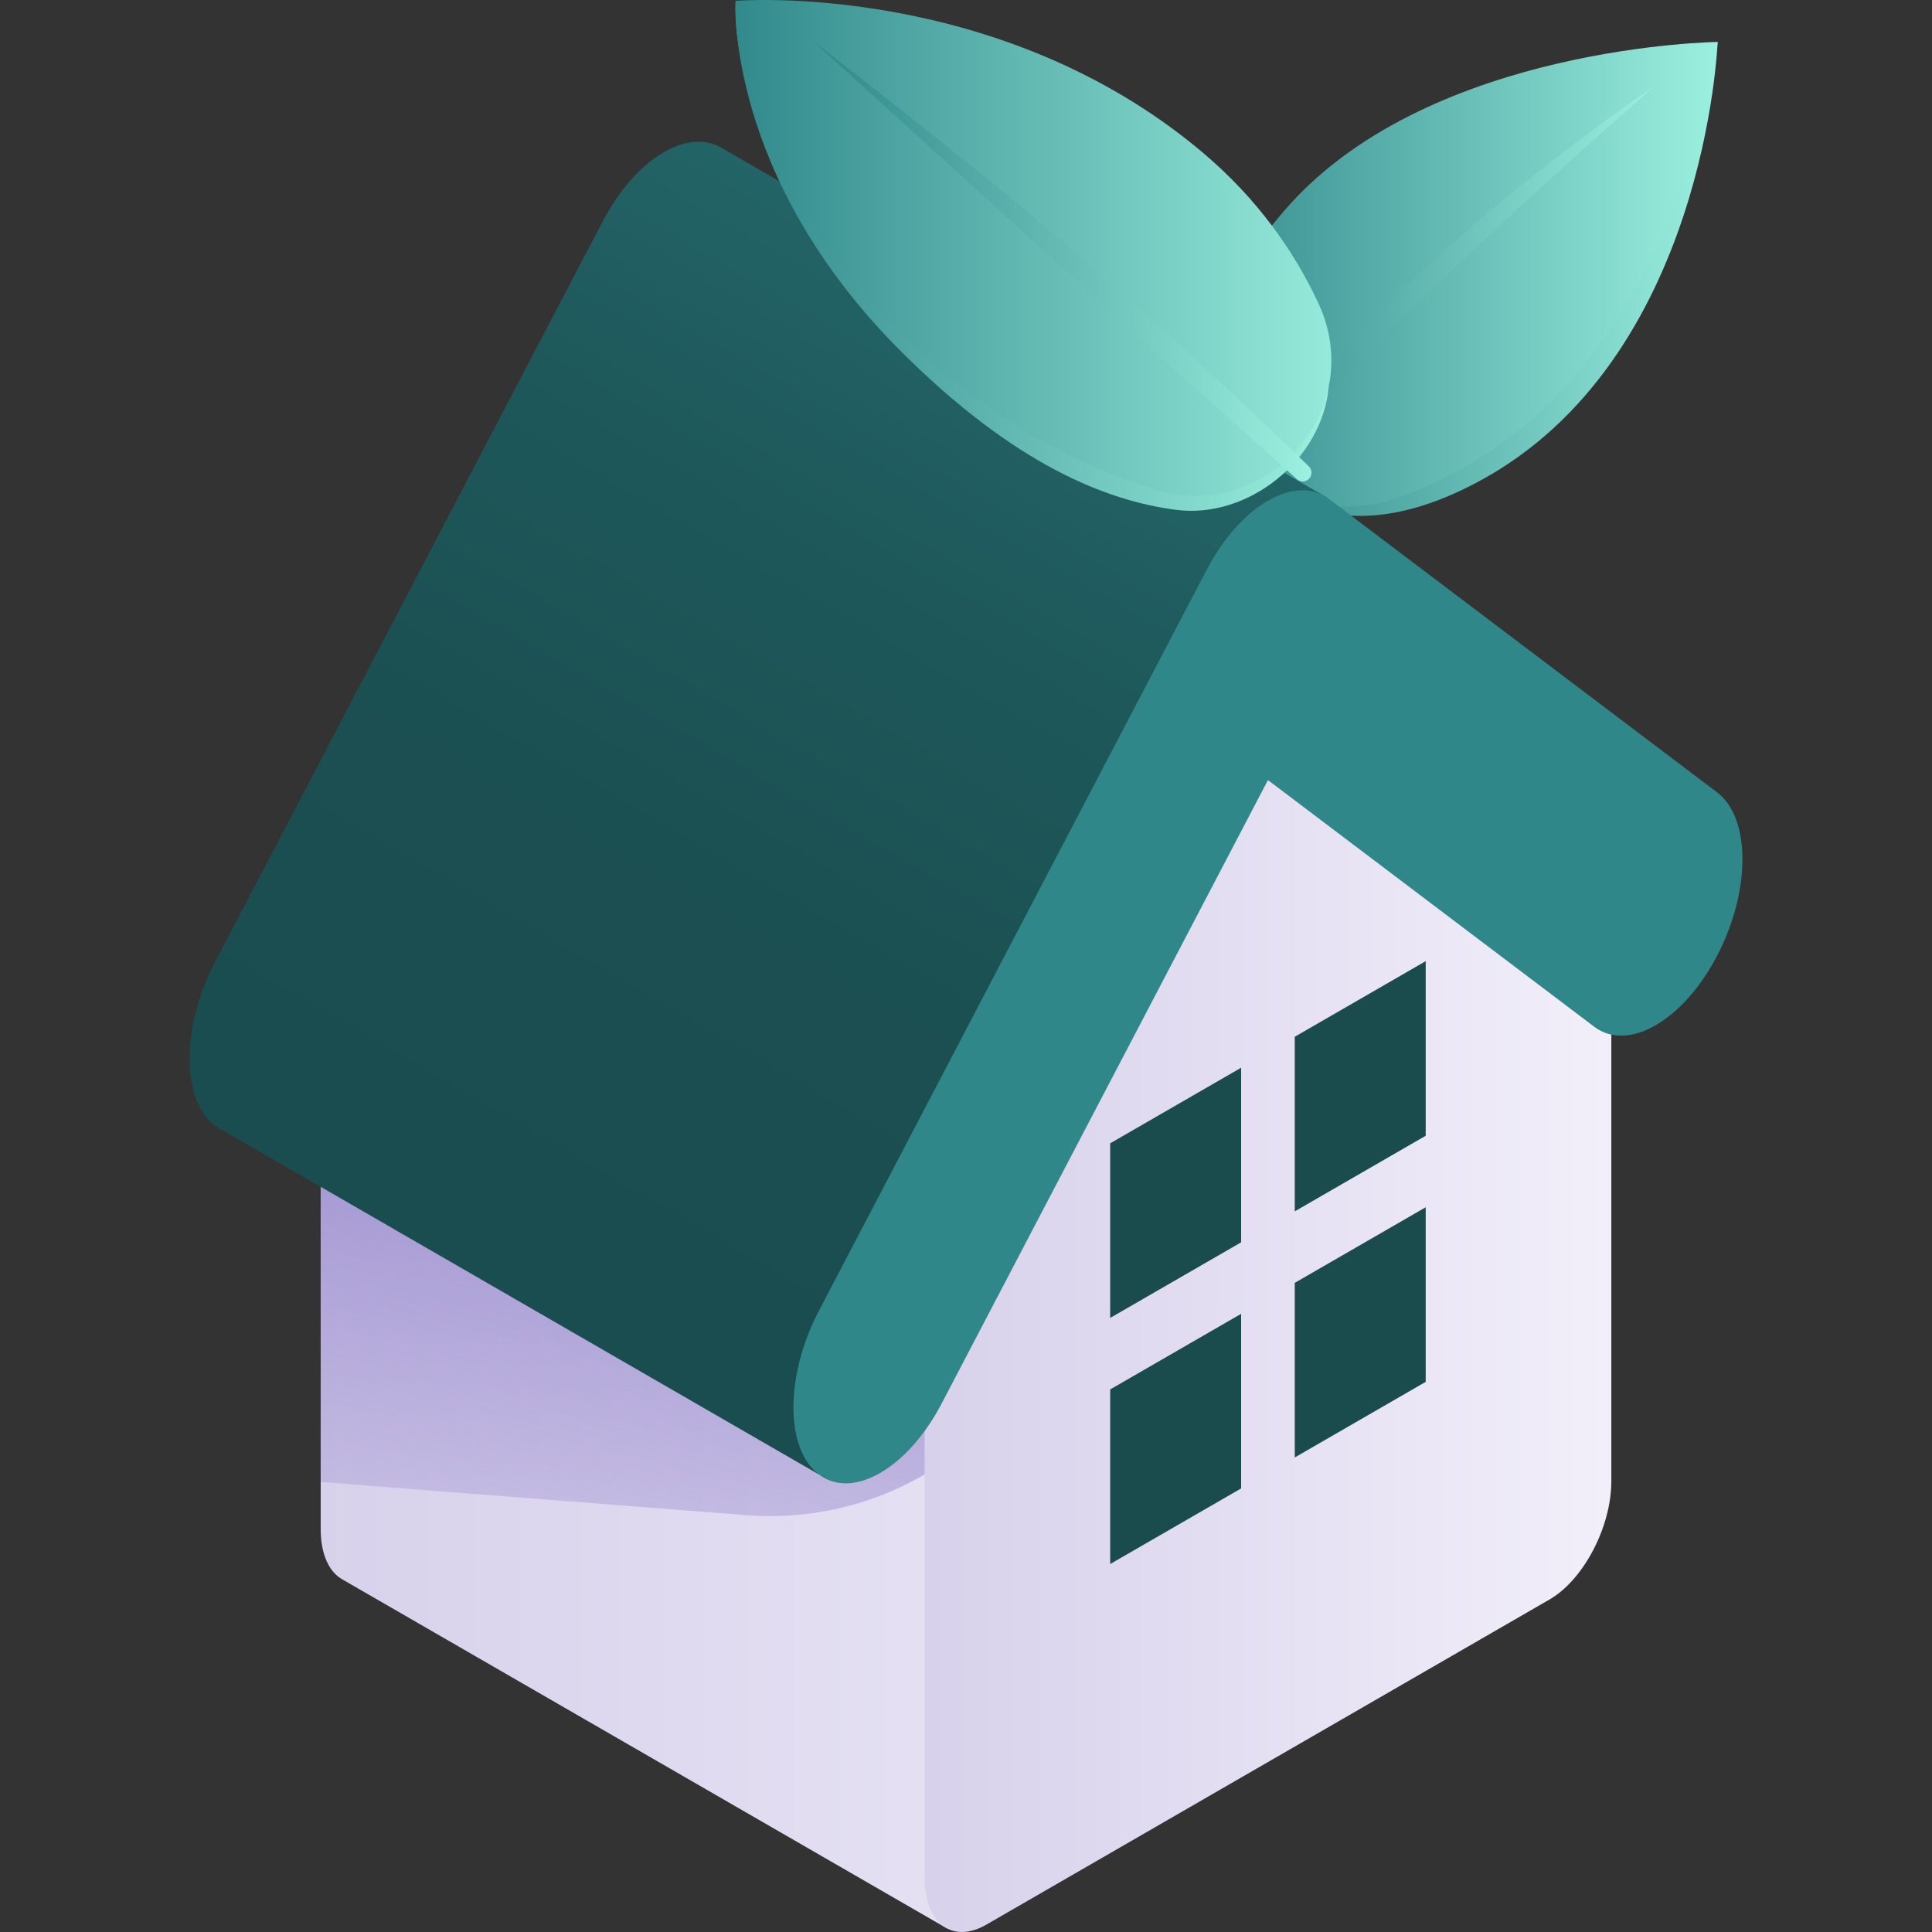
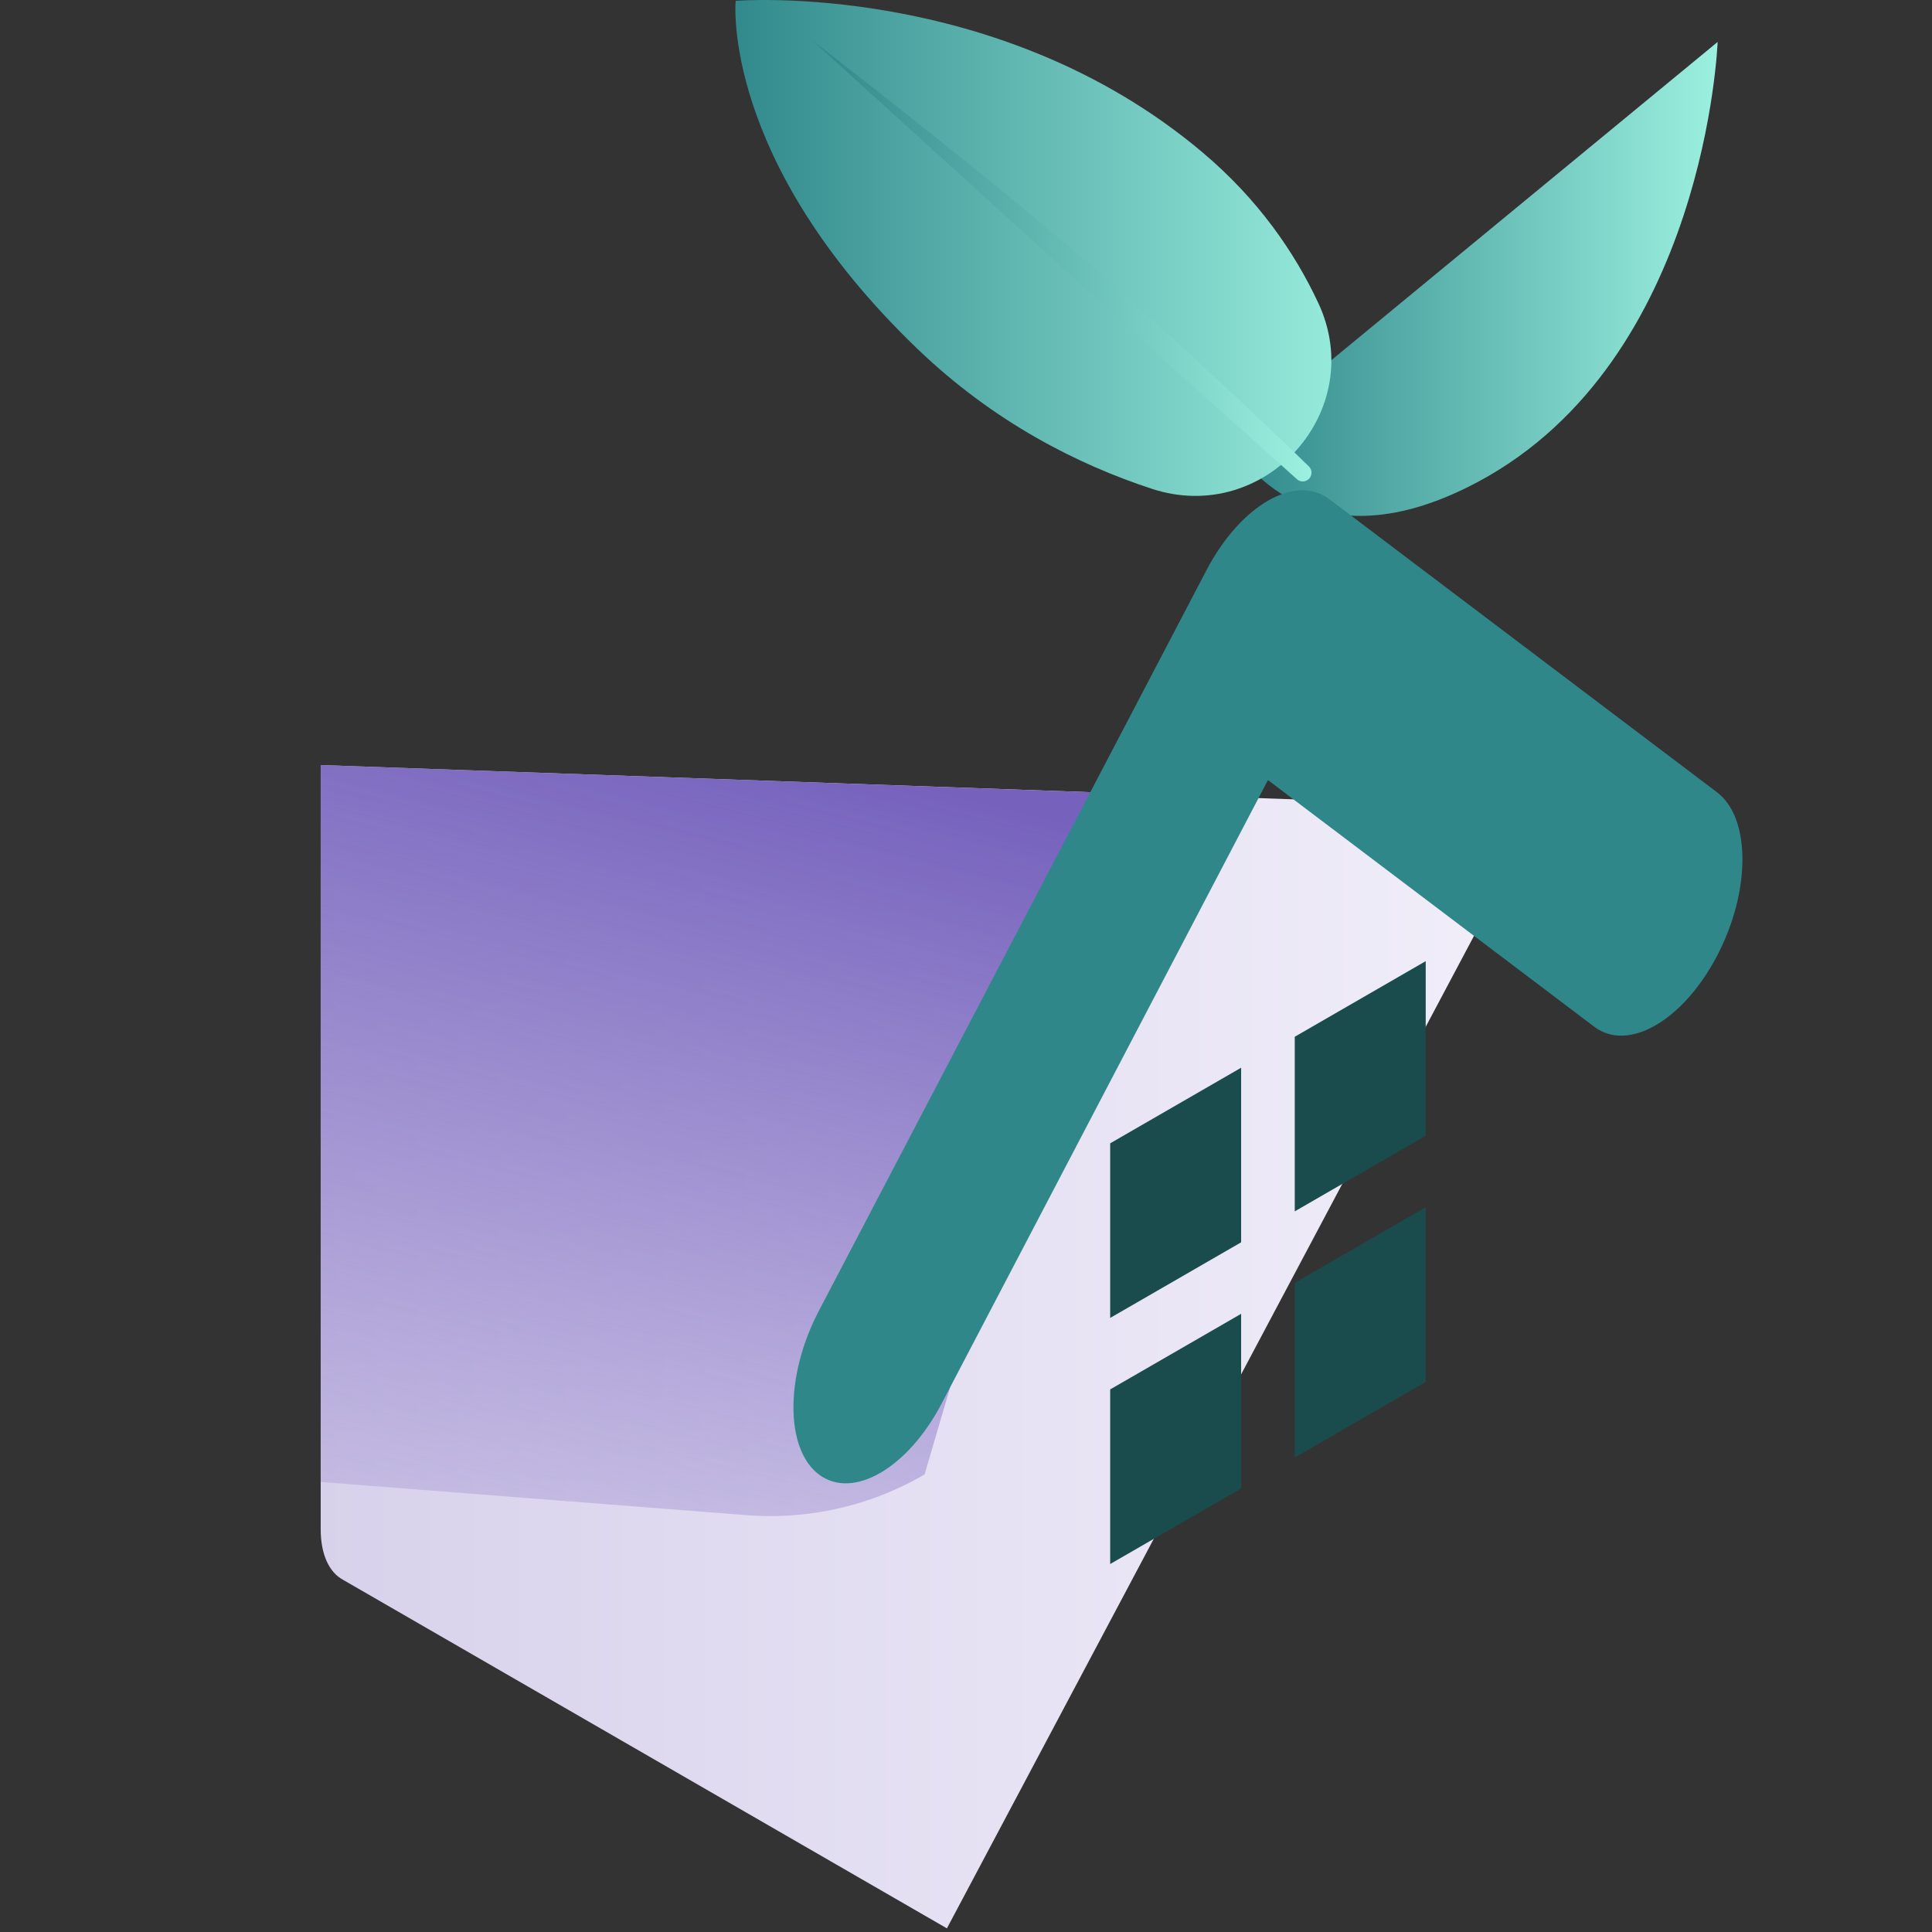
<svg xmlns="http://www.w3.org/2000/svg" xmlns:xlink="http://www.w3.org/1999/xlink" version="1.1" x="0" y="0" viewBox="0 0 512 512" style="enable-background:new 0 0 512 512" xml:space="preserve" class="">
  <rect x="0" y="0" width="512" height="512" fill="#333333" stroke="none" />
  <g>
    <linearGradient id="a">
      <stop offset="0" stop-color="#2f878a" />
      <stop offset="1" stop-color="#9bf0df" />
    </linearGradient>
    <linearGradient xlink:href="#a" id="c" x1="381.773" x2="490.214" y1="102.068" y2="-12.678" gradientUnits="userSpaceOnUse" />
    <linearGradient xlink:href="#a" id="d" x1="346.786" x2="455.186" y1="109.827" y2="1.427" gradientUnits="userSpaceOnUse" />
    <linearGradient xlink:href="#a" id="e" x1="297.068" x2="407.884" y1="191.37" y2="40.925" gradientUnits="userSpaceOnUse" />
    <linearGradient id="b">
      <stop offset="0" stop-color="#d7d1eb" />
      <stop offset="1" stop-color="#f2effa" />
    </linearGradient>
    <linearGradient xlink:href="#b" id="f" x1="246.797" x2="246.797" y1="362.856" y2="544.396" gradientUnits="userSpaceOnUse" />
    <linearGradient id="g" x1="194.217" x2="126.605" y1="195.68" y2="463.088" gradientUnits="userSpaceOnUse">
      <stop offset="0" stop-color="#7662bd" />
      <stop offset="1" stop-color="#7662bd" stop-opacity="0" />
    </linearGradient>
    <linearGradient xlink:href="#b" id="h" x1="301.19" x2="356.725" y1="218.701" y2="436.631" gradientUnits="userSpaceOnUse" />
    <linearGradient id="i" x1="108.97" x2="273.327" y1="362.165" y2="77.491" gradientUnits="userSpaceOnUse">
      <stop offset="0" stop-color="#1a4c4e" />
      <stop offset=".426" stop-color="#1b4f51" />
      <stop offset=".752" stop-color="#1e585b" />
      <stop offset="1" stop-color="#236568" />
    </linearGradient>
    <linearGradient xlink:href="#a" id="j" x1="283.821" x2="192.791" y1="87.888" y2="7.991" gradientUnits="userSpaceOnUse" />
    <linearGradient xlink:href="#a" id="k" x1="352.508" x2="194.546" y1="128.139" y2="-7.679" gradientUnits="userSpaceOnUse" />
    <linearGradient xlink:href="#a" id="l" x1="353.315" x2="264.444" y1="152.33" y2="47.542" gradientUnits="userSpaceOnUse" />
    <path fill="url(#a)" d="M455.189 11.118s-3.047 84.169-63.414 116.526c-47.262 25.333-65.379-10.429-65.379-10.429z" opacity="1" data-original="url(#a)" />
-     <path fill="url(#a)" d="M369.018 132.33c-28.882 9.608-56.449-18.224-46.306-46.922 3.537-10.008 9.53-20.701 19.241-31.386 38.207-42.036 113.236-42.904 113.236-42.904s-10.156 95.924-86.171 121.212z" opacity="1" data-original="url(#a)" />
-     <path fill="url(#a)" d="M438.625 22.692s-45.691 30.695-76.645 64.021c-25.163 27.091-38.355 43.464-40.734 49.986a2.07 2.07 0 0 0 .902 2.494 2.074 2.074 0 0 0 2.924-.881c3.644-7.556 22.575-30.376 46.213-53.68 29.075-28.664 67.34-61.94 67.34-61.94z" opacity="1" data-original="url(#a)" />
    <path fill="url(#b)" d="M84.985 202.748v202.511c0 6.77 2.309 11.487 5.933 13.407l-.001.003 160.024 92.366 157.667-296.881z" opacity="1" data-original="url(#b)" />
    <path fill="url(#g)" d="M84.985 202.748v189.983l112.89 8.802a81.124 81.124 0 0 0 47.146-10.785l52.954-180.493z" opacity="1" data-original="url(#g)" />
-     <path fill="url(#b)" d="m427.015 209.926-90.996-22.719-90.996 107.913v202.51c0 12.079 7.344 17.631 16.403 12.4l149.187-86.133c9.059-5.23 16.403-19.262 16.403-31.341v-182.63z" opacity="1" data-original="url(#b)" />
-     <path fill="url(#i)" d="M351.575 131.793 190.96 39.037l-.015.029c-9.036-5.139-22.663 3.232-31.226 19.595L56.972 254.977c-8.982 17.162-8.982 36.577 0 43.368.714.539 1.473.949 2.251 1.299l157.786 91.103z" opacity="1" data-original="url(#i)" class="" />
    <path fill="#2f878a" d="M438.765 271.699c-5.886 3.398-11.772 3.803-16.263.407l-86.483-65.379-86.484 165.242c-8.981 17.162-23.545 25.568-32.526 18.779-8.982-6.79-8.982-26.206 0-43.368l102.747-196.316c8.98-17.161 23.544-25.569 32.526-18.779l102.746 77.674c8.982 6.79 8.982 26.206 0 43.368-4.491 8.581-10.377 14.973-16.263 18.372z" opacity="1" data-original="#2f878a" />
    <g fill="#1a4c4e">
      <path d="m328.914 282.956-34.705 20.036v46.273l34.705-20.037zM294.209 368.211v46.272l34.705-20.037v-46.272zM343.123 386.243l34.704-20.037v-46.272l-34.704 20.036zM343.123 274.752v46.272l34.704-20.036v-46.273z" fill="#1a4c4e" opacity="1" data-original="#1a4c4e" />
    </g>
-     <path fill="url(#a)" d="M194.957.22s-2.93 46.328 44.021 93.099c29.834 29.72 54.01 39.333 72.603 41.789 19.227 2.539 38.911-13.374 40.548-32.699z" opacity="1" data-original="url(#a)" />
    <path fill="url(#a)" d="M305.275 129.546c29.952 9.814 57.434-20.687 44.09-49.241-6.286-13.452-15.93-27.473-30.672-39.911C264.391-5.422 194.957.22 194.957.22s-4.052 42.036 48.113 92.175c20.272 19.485 42.546 30.709 62.205 37.151z" opacity="1" data-original="url(#a)" />
    <path fill="url(#a)" d="M346.891 126.892a2.32 2.32 0 0 0-.03-3.29c-13.476-13.151-34.065-32.256-50.468-46.886-29.274-26.11-81.027-65.909-81.027-65.909s46.576 42.202 81.314 73.979c16.144 14.769 34.531 30.905 47.006 42.201.92.835 2.332.791 3.205-.095z" opacity="1" data-original="url(#a)" />
  </g>
</svg>